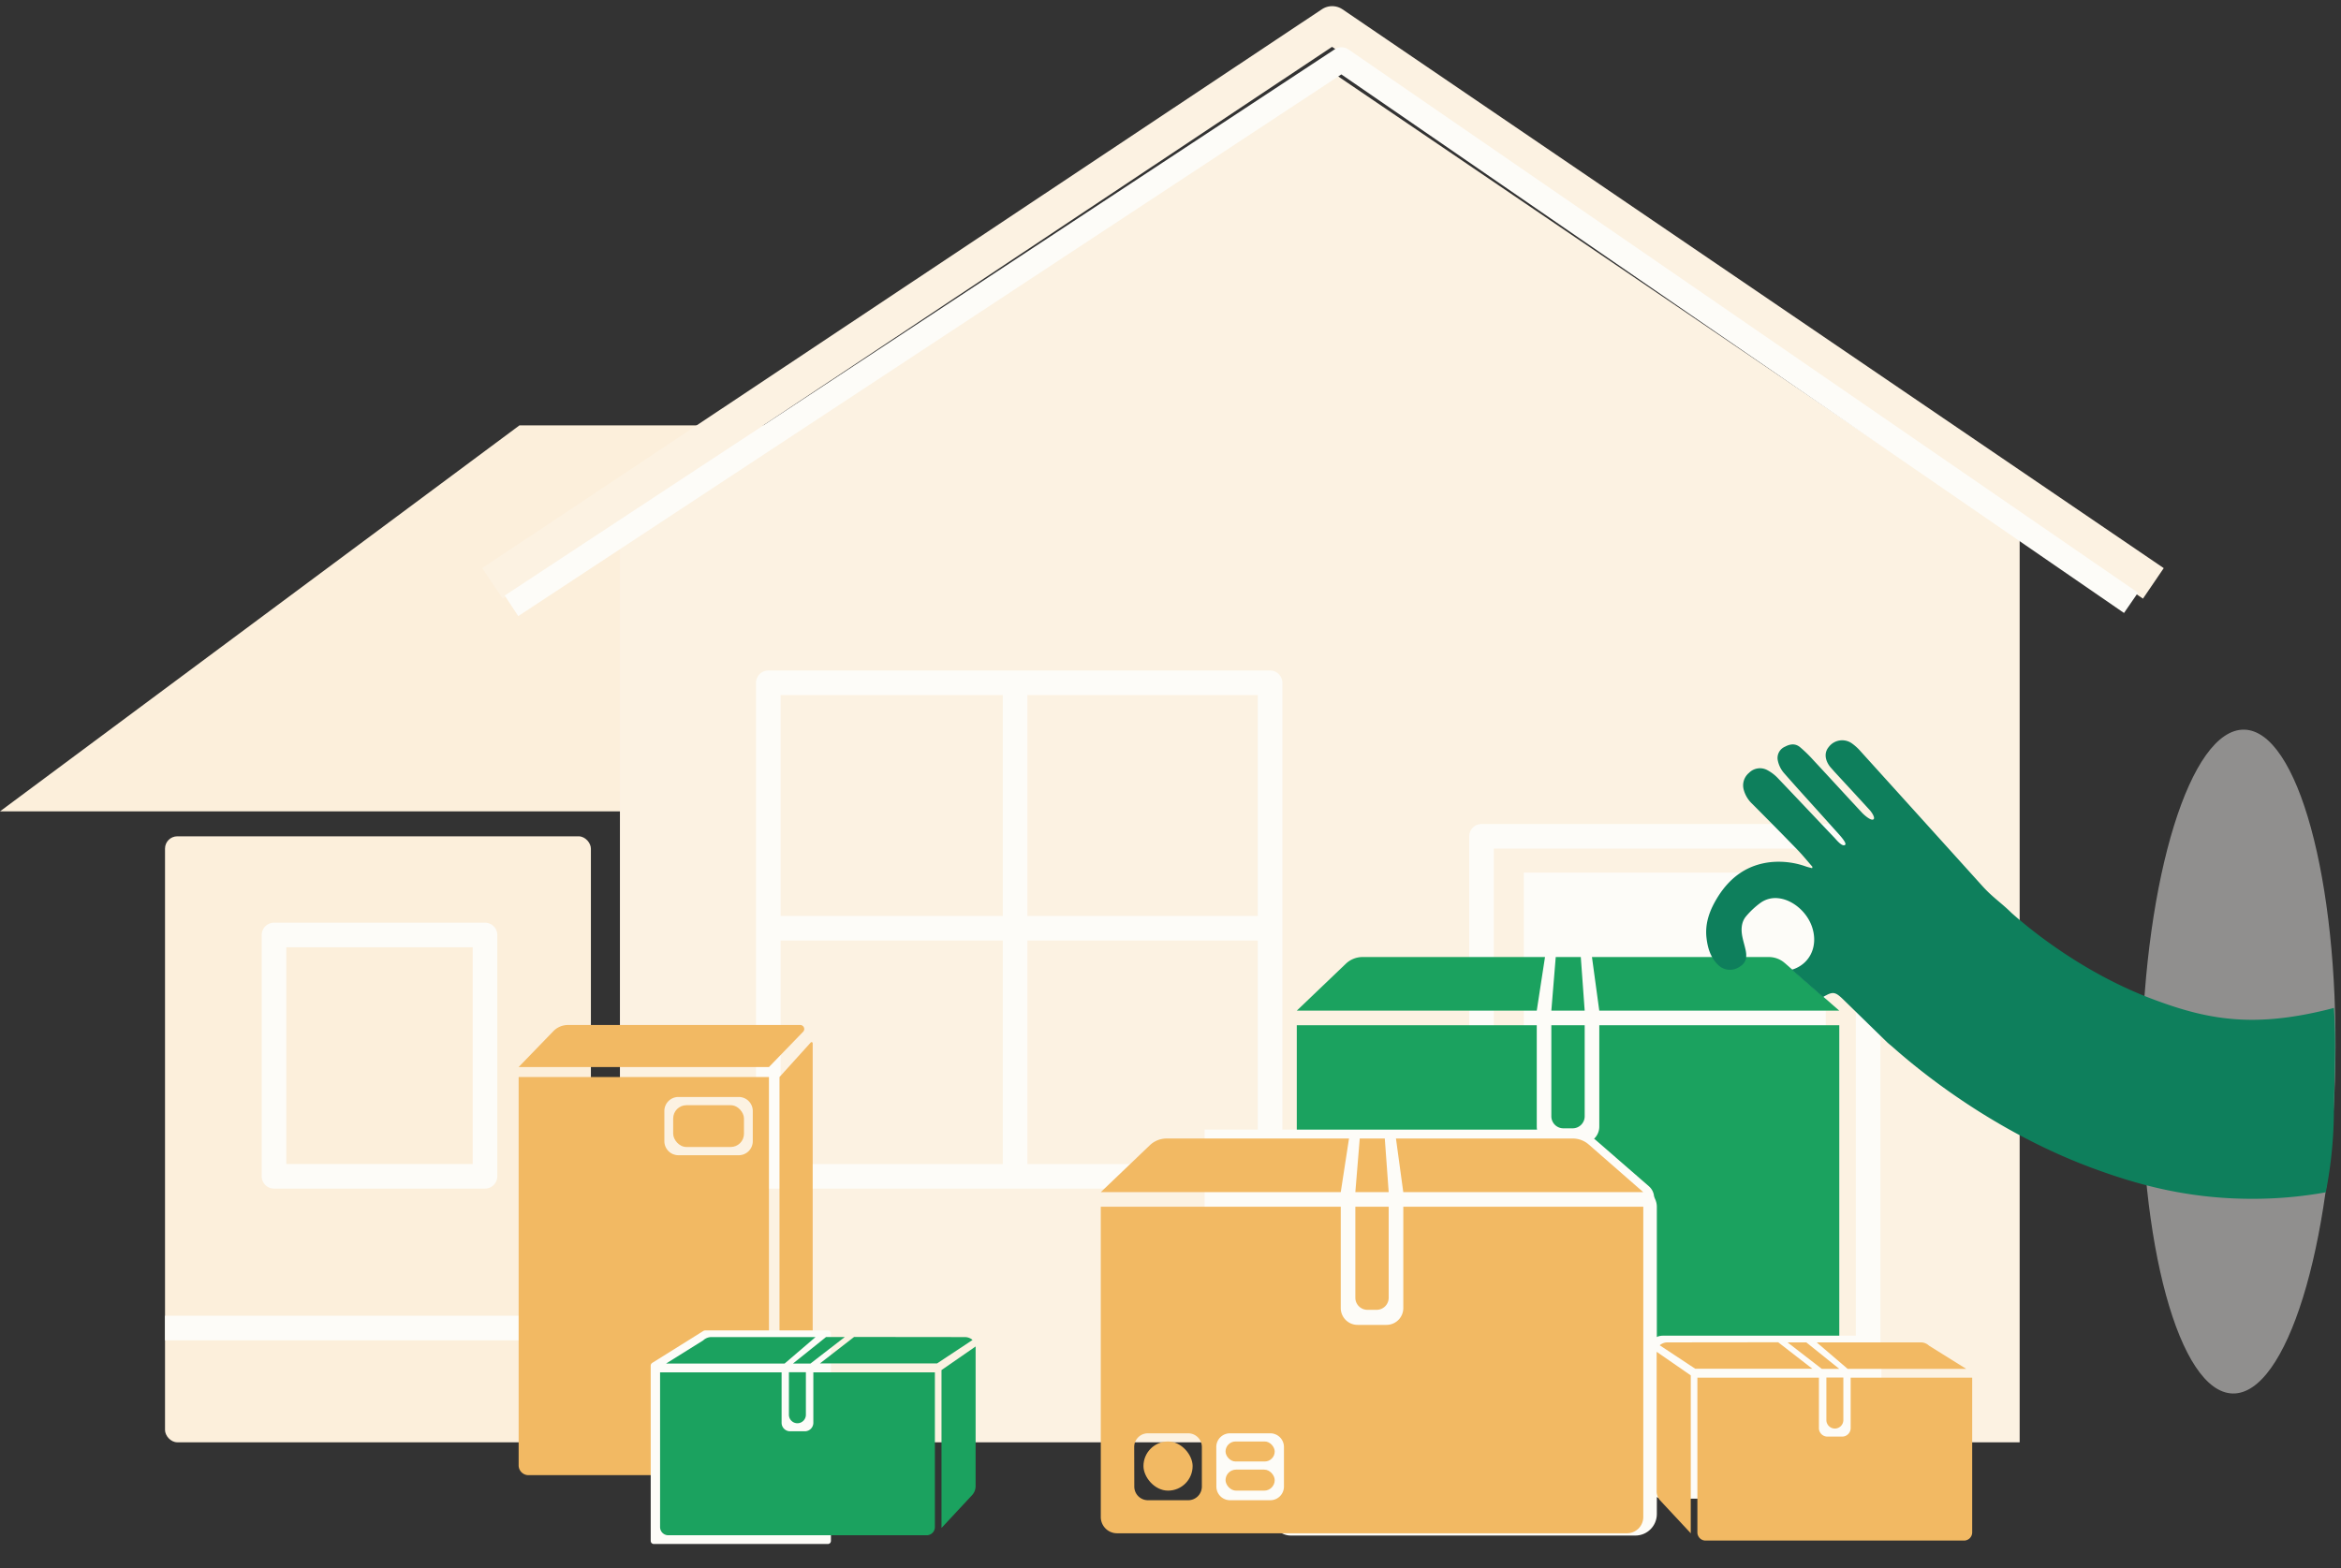
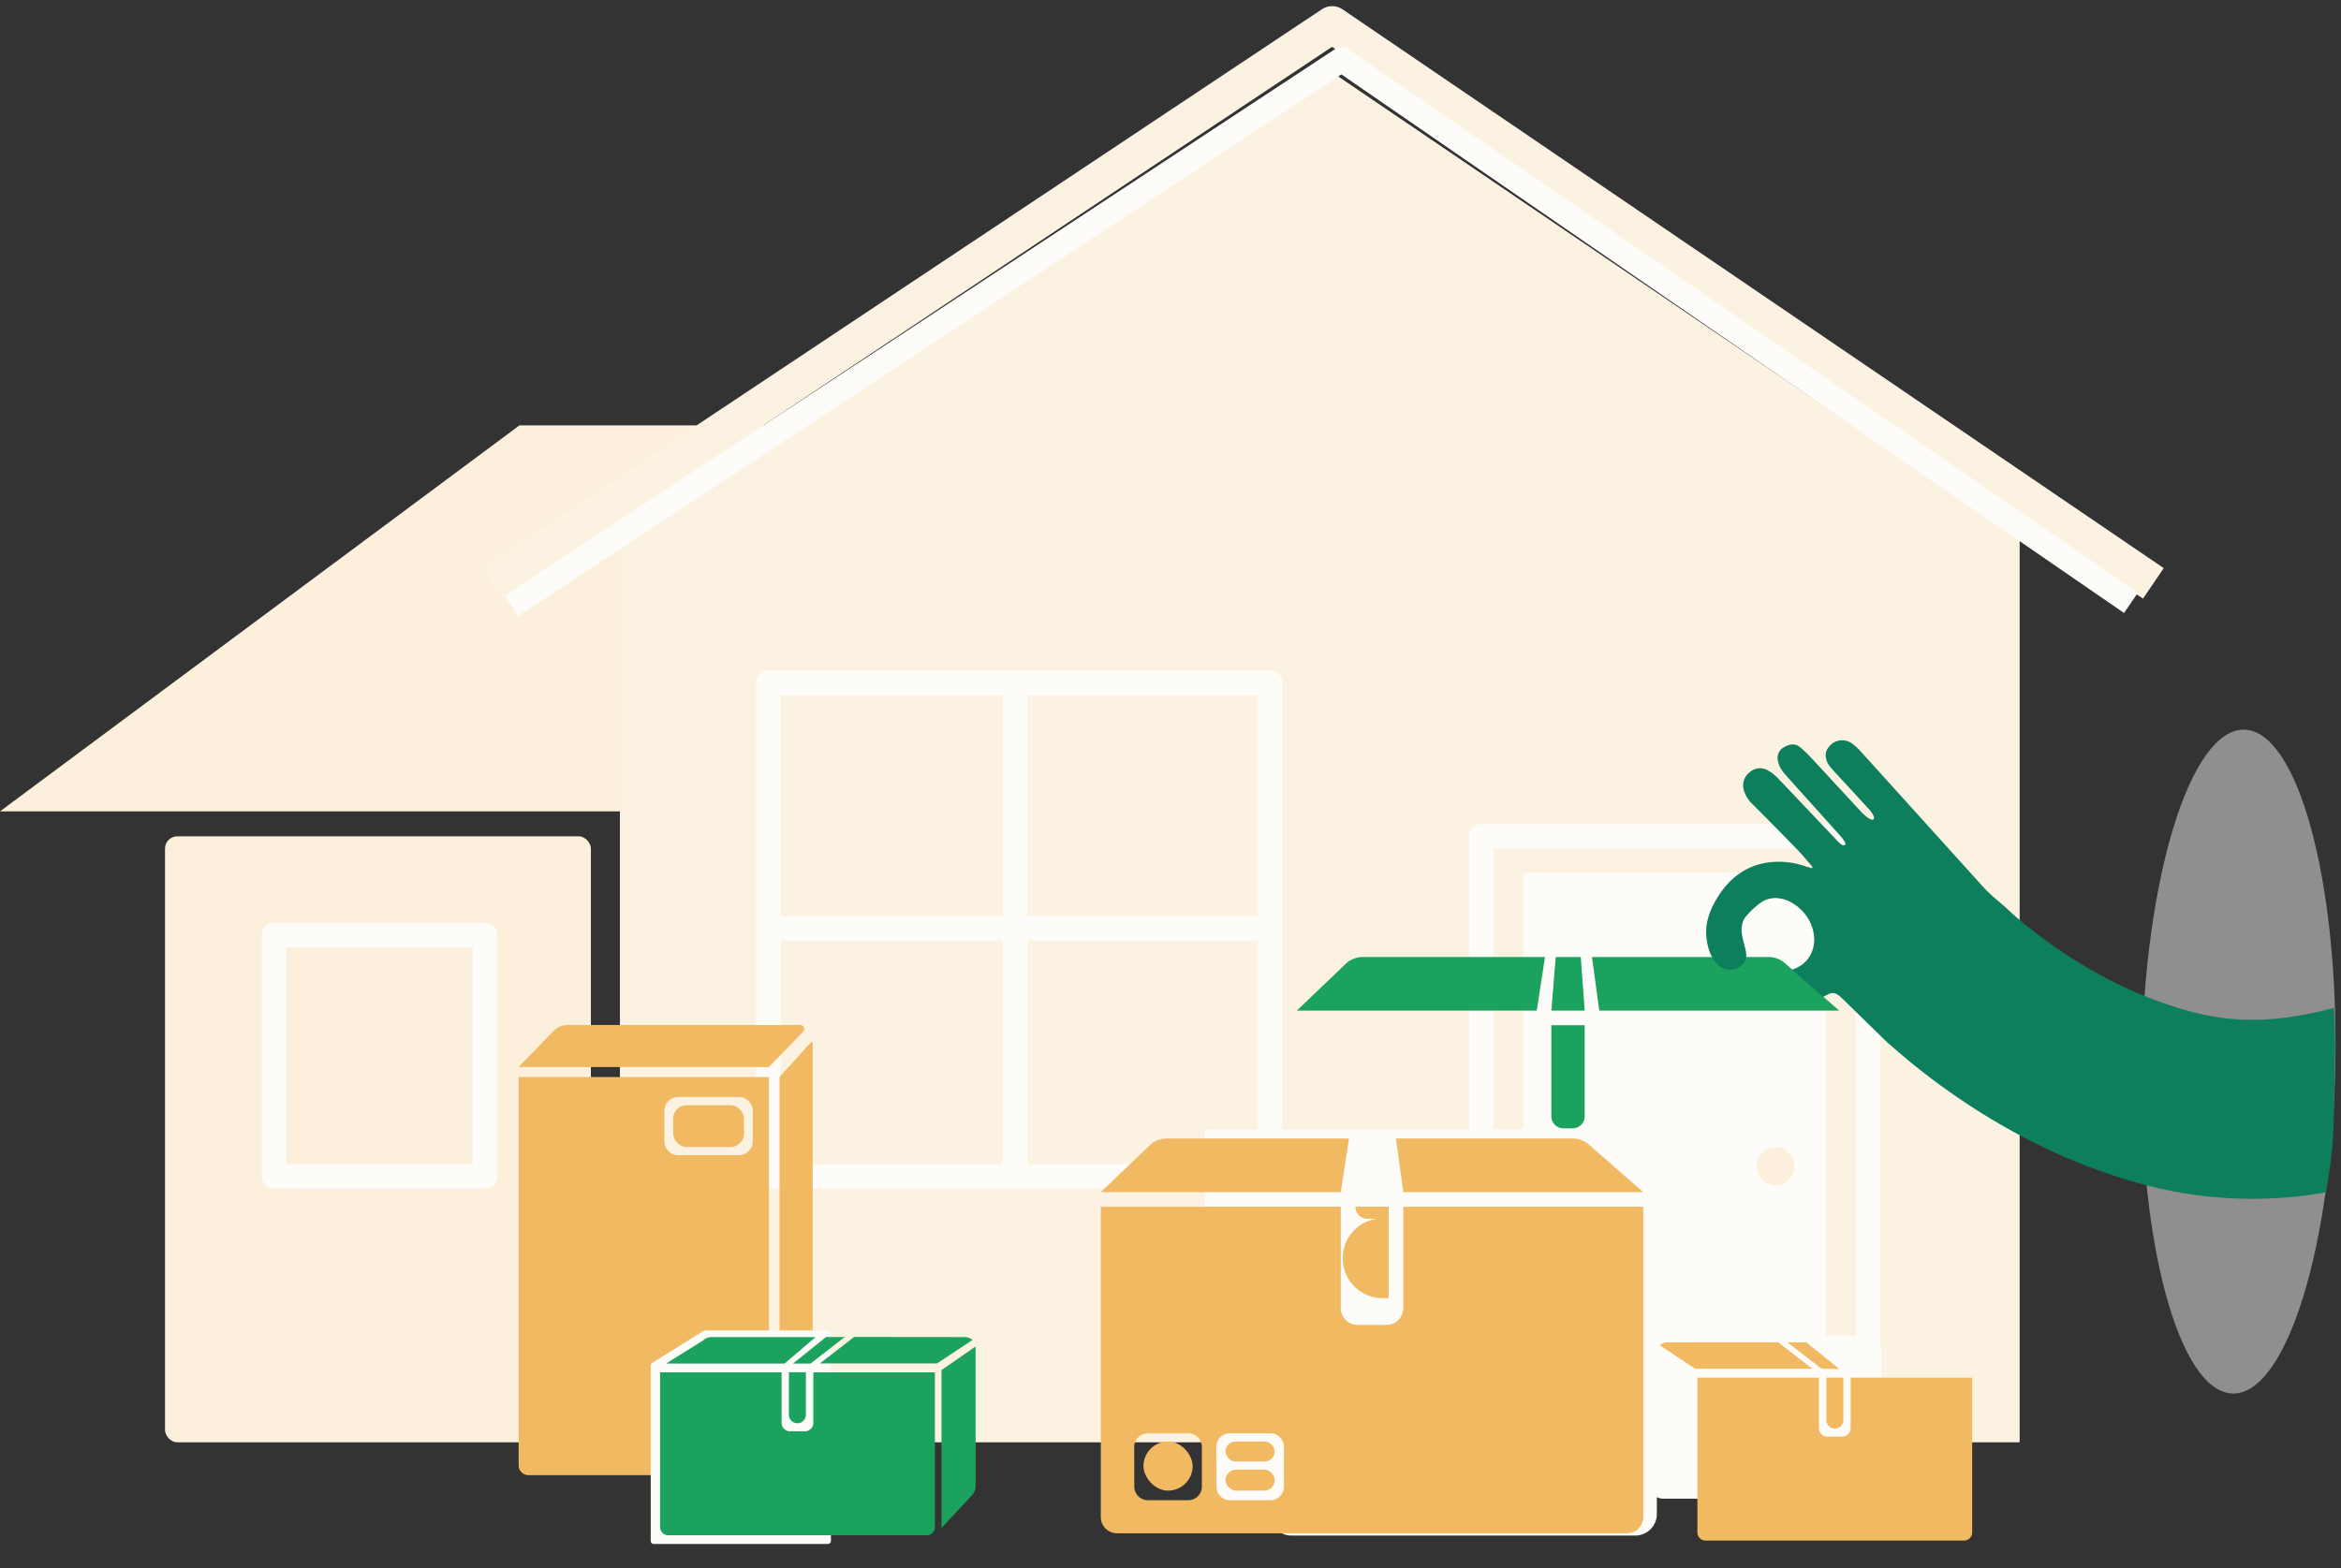
<svg xmlns="http://www.w3.org/2000/svg" width="761" height="510" viewBox="0 0 761 510">
  <rect x="0" y="0" width="761" height="510" fill="#333333" stroke="none" />
  <defs>
    <clipPath id="clip-path">
      <path id="Path_2375" data-name="Path 2375" d="M42.17,87.68,30.25,77.27l-13.53-.66-5.93,2.83L1.97,76.61,0,58.68,15.58,42.23l12.53-2.97L11.48,19.04,19.57,3.28,53.39,0l59.6,61.72,36.67,23.39,59.82,2.57v67.81l-77-1.52L83.06,131.22,48.57,102.91Z" transform="translate(-3.12 -3.28)" fill="none" />
    </clipPath>
  </defs>
  <g id="Cardboard-illustration" transform="translate(-7080.403 1506.32)">
    <rect id="Rectangle_7063" data-name="Rectangle 7063" width="761" height="510" transform="translate(7080.403 -1506.32)" fill="none" />
    <g id="Group_4293" data-name="Group 4293" transform="translate(7080.403 -1498.32)">
      <path id="Path_2175" data-name="Path 2175" d="M2636.52,15300.443H2530.628l-168.857,125.509H2636.52Z" transform="translate(-2361.77 -15170.12)" fill="#fcefdb" />
      <path id="Path_936" data-name="Path 936" d="M460.605,43.463V337.206H5.59V43.463l231.426-151.8Z" transform="translate(195.933 123.786)" fill="#fcf2e2" />
      <path id="Path_935" data-name="Path 935" d="M10.56,199.363V14.12h98.164V199.363" transform="translate(484.797 261.63)" fill="#fdfcf8" />
      <path id="Path_1926" data-name="Path 1926" d="M173.672,174.593V14.12H10.56V174.593Z" transform="translate(239.203 199.908)" fill="none" stroke="#fdfcf8" stroke-linejoin="round" stroke-width="8" />
      <path id="Path_937" data-name="Path 937" d="M3.57,187.073,276.521,5.37l266.948,181.7" transform="translate(156.531 -5.37)" fill="none" stroke="#fcf2e2" stroke-linejoin="round" stroke-width="12" />
      <path id="Path_2177" data-name="Path 2177" d="M3.57,183,273.39,5.37,530.03,182.023" transform="translate(162.7 6.002)" fill="none" stroke="#fdfcf8" stroke-linejoin="round" stroke-width="8" />
      <path id="Path_2172" data-name="Path 2172" d="M10.56,216.806V14.12H136.237V216.806" transform="translate(471.041 249.824)" fill="none" stroke="#fdfcf8" stroke-linejoin="round" stroke-width="8" />
      <ellipse id="Ellipse_576" data-name="Ellipse 576" cx="6.141" cy="6.141" rx="6.141" ry="6.141" transform="translate(571.091 365.058)" fill="#fcefdb" />
      <path id="Path_2173" data-name="Path 2173" d="M2186.3,16645.822h162.962" transform="translate(-1937.804 -16351.983)" fill="none" stroke="#fdfcf8" stroke-width="8" />
      <path id="Path_2174" data-name="Path 2174" d="M0,0H162.963" transform="translate(329.978 375.318) rotate(-90)" fill="none" stroke="#fdfcf8" stroke-width="8" />
      <rect id="Rectangle_6976" data-name="Rectangle 6976" width="138.442" height="197.05" rx="4" transform="translate(53.642 263.943)" fill="#fcefdb" />
      <path id="Path_2176" data-name="Path 2176" d="M79.146,92.593V14.12H10.56V92.593Z" transform="translate(78.513 281.908)" fill="none" stroke="#fdfcf8" stroke-linejoin="round" stroke-width="8" />
-       <path id="Path_2178" data-name="Path 2178" d="M2186.3,16645.822h138.442" transform="translate(-2132.658 -16221.982)" fill="none" stroke="#fdfcf8" stroke-width="8" />
    </g>
    <path id="Path_2342" data-name="Path 2342" d="M107.93,0c59.608,0,107.93,14.1,107.93,31.488S167.538,62.976,107.93,62.976,0,48.879,0,31.488,48.322,0,107.93,0Z" transform="matrix(-0.017, 1, -1, -0.017, 7841.403, -1268.522)" fill="#eeedeb" opacity="0.5" />
    <g id="Group_4296" data-name="Group 4296" transform="translate(6256 -1643.029)">
      <g id="Layer_2" data-name="Layer 2" transform="translate(1182.239 447.908)">
        <g id="Layer_1" data-name="Layer 1" transform="translate(0 0)">
          <path id="Path_1370" data-name="Path 1370" d="M284.52,32H273.68V61.6a3.923,3.923,0,0,0,3.923,3.923H280.6A3.923,3.923,0,0,0,284.52,61.6Z" transform="translate(-127.213 -9.822)" fill="#1ba25f" />
          <path id="Path_1371" data-name="Path 1371" d="M211.764,0a7.88,7.88,0,0,1,5.184,1.948l17.722,15.49H156.657L154.28,0Z" transform="translate(5.39 0)" fill="#1ba25f" />
          <path id="Path_1373" data-name="Path 1373" d="M308.231,2.19A7.866,7.866,0,0,1,313.678,0h59.306L370.3,17.438H292.29Z" transform="translate(-228.576 0)" fill="#1ba25f" />
          <path id="Path_1372" data-name="Path 1372" d="M275.108,0h8.144l1.268,17.438H273.68Z" transform="translate(-127.213 0)" fill="#1ba25f" />
-           <path id="Path_1369" data-name="Path 1369" d="M232.293,32V64.99a5.468,5.468,0,0,0,5.5,5.434h9.329a5.468,5.468,0,0,0,5.5-5.434V32h78.013V176.689a5.3,5.3,0,0,1-5.323,5.26H159.6a5.288,5.288,0,0,1-5.316-5.26V32Z" transform="translate(-90.566 -9.822)" fill="#1ba25f" />
          <g id="Group_4051" data-name="Group 4051" transform="translate(33.779 56.036)">
            <rect id="Rectangle_6834" data-name="Rectangle 6834" width="120" height="121" transform="translate(-0.018 0.085)" fill="#fdfcf8" />
            <rect id="Rectangle_6837" data-name="Rectangle 6837" width="17.247" height="33.186" rx="5" transform="translate(111.804 13.016) rotate(-49)" fill="#fdfcf8" />
            <rect id="Rectangle_6835" data-name="Rectangle 6835" width="126" height="114" rx="7" transform="translate(20.982 18.085)" fill="#fdfcf8" />
            <rect id="Rectangle_6836" data-name="Rectangle 6836" width="76" height="53" rx="5" transform="translate(143.982 67.085)" fill="#fdfcf8" />
          </g>
-           <path id="Path_1306" data-name="Path 1306" d="M284.52,32H273.68V61.6a3.923,3.923,0,0,0,3.923,3.923H280.6A3.923,3.923,0,0,0,284.52,61.6Z" transform="translate(-190.927 49.194)" fill="#f2b963" />
+           <path id="Path_1306" data-name="Path 1306" d="M284.52,32H273.68a3.923,3.923,0,0,0,3.923,3.923H280.6A3.923,3.923,0,0,0,284.52,61.6Z" transform="translate(-190.927 49.194)" fill="#f2b963" />
          <path id="Path_1307" data-name="Path 1307" d="M211.764,0a7.88,7.88,0,0,1,5.184,1.948l17.722,15.49H156.657L154.28,0Z" transform="translate(-58.324 59.015)" fill="#f2b963" />
          <path id="Path_1308" data-name="Path 1308" d="M308.231,2.19A7.866,7.866,0,0,1,313.678,0h59.306L370.3,17.438H292.29Z" transform="translate(-292.29 59.015)" fill="#f2b963" />
-           <path id="Path_1309" data-name="Path 1309" d="M275.108,0h8.144l1.268,17.438H273.68Z" transform="translate(-190.927 59.015)" fill="#f2b963" />
          <path id="Path_1310" data-name="Path 1310" d="M232.293,32V64.99a5.468,5.468,0,0,0,5.5,5.434h9.329a5.468,5.468,0,0,0,5.5-5.434V32h78.013V132.926a5.3,5.3,0,0,1-5.323,5.26H159.6a5.288,5.288,0,0,1-5.316-5.26V32Zm-67.117,91.029a4.436,4.436,0,0,0,4.456,4.408h13.051a4.436,4.436,0,0,0,4.456-4.408v-12.94a4.436,4.436,0,0,0-4.456-4.408H169.6a4.436,4.436,0,0,0-4.456,4.408Zm26.683,0a4.436,4.436,0,0,0,4.456,4.408h13.051a4.436,4.436,0,0,0,4.456-4.408v-12.94a4.436,4.436,0,0,0-4.456-4.408H196.287a4.436,4.436,0,0,0-4.456,4.408Z" transform="translate(-154.28 49.194)" fill="#f2b963" />
          <rect id="Rectangle_6828" data-name="Rectangle 6828" width="15.982" height="15.982" rx="7.991" transform="translate(13.875 157.529)" fill="#f2b963" />
          <rect id="Rectangle_6829" data-name="Rectangle 6829" width="15.982" height="6.508" rx="3.254" transform="translate(40.559 157.529)" fill="#f2b963" />
          <rect id="Rectangle_6830" data-name="Rectangle 6830" width="15.982" height="6.834" rx="3.417" transform="translate(40.559 166.678)" fill="#f2b963" />
          <path id="Path_1311" data-name="Path 1311" d="M2.745,16.585h0a2.772,2.772,0,0,0,2.772-2.772V0H0V13.841A2.772,2.772,0,0,0,2.745,16.585Z" transform="translate(235.874 136.744)" fill="#f2b963" />
          <path id="Path_1312" data-name="Path 1312" d="M77.53,95.632a3.833,3.833,0,0,0-2.53.936l11.526,7.624H124.6l-11.089-8.6Z" transform="translate(106.697 29.677)" fill="#f2b963" />
-           <path id="Path_1313" data-name="Path 1313" d="M39.348,96.724a3.881,3.881,0,0,0-2.689-1.074H2.83l10.043,8.6H51.408Z" transform="translate(229.905 29.658)" fill="#f2b963" />
          <path id="Path_1314" data-name="Path 1314" d="M68.442,95.64H62.35l11.138,8.608h5.683Z" transform="translate(160.89 29.661)" fill="#f2b963" />
          <path id="Path_1315" data-name="Path 1315" d="M89.33,112.2v50.345a2.661,2.661,0,0,1-2.7,2.627H2.7A2.661,2.661,0,0,1,0,162.545V112.2H39.505v16.447a2.772,2.772,0,0,0,2.772,2.717h4.775a2.772,2.772,0,0,0,2.772-2.717V112.2Z" transform="translate(193.943 24.579)" fill="#f2b963" />
-           <path id="Path_1316" data-name="Path 1316" d="M143.089,107.732,132,100.06v45.383a4.387,4.387,0,0,0,1.178,2.994l9.911,10.639Z" transform="translate(48.699 28.305)" fill="#f2b963" />
        </g>
      </g>
      <g id="Layer_2-2" data-name="Layer 2" transform="translate(993 470.011)">
        <g id="Layer_1-2" data-name="Layer 1" transform="translate(0 0)">
          <path id="Path_1425" data-name="Path 1425" d="M.638,149.392l8.725-9.628a5.488,5.488,0,0,0,1.426-3.695V9.62a.361.361,0,0,0-.632-.241L.1,20.5a.373.373,0,0,0-.1.247v128.4a.367.367,0,0,0,.638.247Z" transform="translate(84.797 -3.687)" fill="#f2b963" />
          <path id="Path_1426" data-name="Path 1426" d="M20.595,0H96.107a1.3,1.3,0,0,1,.933,2.2l-11.1,11.469H4.564L15.859,2a6.583,6.583,0,0,1,4.736-2Z" transform="translate(-4.564 0)" fill="#f2b963" />
          <path id="Path_1427" data-name="Path 1427" d="M104.993,28.11v126.3a3.159,3.159,0,0,1-3.165,3.165H26.821a3.2,3.2,0,0,1-3.2-3.2V28.11Zm-34,20.862A4.567,4.567,0,0,0,75.55,53.54H95.173a4.561,4.561,0,0,0,4.561-4.567V39.164A4.561,4.561,0,0,0,95.173,34.6H75.55a4.561,4.561,0,0,0-4.561,4.561Z" transform="translate(-23.62 -11.195)" fill="#f2b963" />
          <rect id="Rectangle_6850" data-name="Rectangle 6850" width="23.011" height="13.587" rx="4.31" transform="translate(50.239 26.079)" fill="#f2b963" />
        </g>
      </g>
      <path id="Path_1434" data-name="Path 1434" d="M6117.234-1035.238v-36.273l16.671-10.418h39.918v67.444h-56.589Z" transform="translate(-5080.302 1652.26)" fill="#fdfcf8" stroke="#fdfcf8" stroke-linejoin="round" stroke-width="2" />
      <path id="Path_1428" data-name="Path 1428" d="M2.772,16.585h0A2.772,2.772,0,0,1,0,13.813V0H5.517V13.841A2.772,2.772,0,0,1,2.772,16.585Z" transform="translate(1080.859 582.925)" fill="#1ba25f" />
      <path id="Path_1429" data-name="Path 1429" d="M122.067,95.632a3.833,3.833,0,0,1,2.53.936l-11.526,7.624H75l11.089-8.6Z" transform="translate(1015.957 475.857)" fill="#1ba25f" />
      <path id="Path_1430" data-name="Path 1430" d="M14.889,96.724a3.881,3.881,0,0,1,2.689-1.074H51.408l-10.043,8.6H2.83Z" transform="translate(1038.108 475.839)" fill="#1ba25f" />
      <path id="Path_1431" data-name="Path 1431" d="M73.079,95.64h6.092l-11.138,8.608H62.35Z" transform="translate(1019.839 475.842)" fill="#1ba25f" />
      <path id="Path_1432" data-name="Path 1432" d="M0,112.2v50.345a2.661,2.661,0,0,0,2.7,2.627H86.634a2.661,2.661,0,0,0,2.7-2.627V112.2H49.825v16.447a2.772,2.772,0,0,1-2.772,2.717H42.278a2.772,2.772,0,0,1-2.772-2.717V112.2Z" transform="translate(1038.976 470.759)" fill="#1ba25f" />
      <path id="Path_1433" data-name="Path 1433" d="M132,107.732l11.089-7.672v45.383a4.387,4.387,0,0,1-1.178,2.994L132,159.075Z" transform="translate(998.462 474.485)" fill="#1ba25f" />
    </g>
    <g id="Layer_2-3" data-name="Layer 2" transform="translate(7635.043 -1265.586)">
      <g id="Layer_1-3" data-name="Layer 1">
        <g id="Group_4342" data-name="Group 4342" clip-path="url(#clip-path)">
          <path id="Path_2374" data-name="Path 2374" d="M207.165,90.293l-1.925.507c-24,5.94-38.72,3.41-56-3-23.24-8.5-40.95-23.11-46.9-28.43-3.15-3.13-6.15-5.07-9.33-8.59q-19.86-22-39.76-44a15.88,15.88,0,0,0-2.93-2.62,5.47,5.47,0,0,0-7.38,1.31c-1.47,1.77-1.3,4.15.48,6.45.47.52.94,1.05,1.4,1.58,3.81,4.13,7.63,8.26,11.42,12.41.75.81,1.82,2.51,1.32,3-.63.71-2.73-1-3.7-2-5.33-5.72-10.6-11.5-15.93-17.22a43.209,43.209,0,0,0-4.34-4.22c-1.55-1.25-3.22-1-4.86-.12a4,4,0,0,0-2.38,4.22,9,9,0,0,0,1.95,4.22c5.25,6,10.68,11.88,16,17.86,1.46,1.65,4.68,4.9,4,5.6C47.41,38,45.76,36,44.85,35c-6.18-6.49-12.3-13-18.5-19.49A13.4,13.4,0,0,0,23.05,13a5,5,0,0,0-6,.85,5.29,5.29,0,0,0-1.69,5.63,9.7,9.7,0,0,0,2.71,4.44c4.91,4.93,9.77,9.85,14.6,14.83,1.76,1.81,3.35,3.78,5,5.67l-.13.44c-.63-.18-1.29-.32-1.89-.52a26.35,26.35,0,0,0-11.37-1.47c-7.59.77-13.18,4.74-17.22,11.07C4.5,58,2.62,62.42,3.23,67.6c.41,3.4,1.39,6.54,4,8.93a5.45,5.45,0,0,0,6.48.55c2.14-1.21,2.79-2.78,2.25-5.5-.34-1.57-.82-3.06-1.12-4.61-.43-2.32-.27-4.65,1.23-6.45a26.57,26.57,0,0,1,4.64-4.35,8.26,8.26,0,0,1,5.81-1.55c4.74.46,9.52,4.57,11.09,9.58,2,6.35-1,12.26-7.17,13.82-1.92.48-4.06.2-6.1.14-1.21,0-2.4-.44-3.6-.47A5.69,5.69,0,0,0,15,82.56c-.46,2.75.51,4.7,3.42,6.49A16.51,16.51,0,0,0,30.6,91.18a32.37,32.37,0,0,0,10.54-4.44c3.13-1.86,3.88-1.77,6.55.82l14.13,13.79c.61.59,1.34,1.14,1.92,1.65h0c9.75,8.67,33.58,27.84,65.36,39.53,14,5.16,30.54,9.83,51.33,9.83a132.371,132.371,0,0,0,24.1-2.109,140.475,140.475,0,0,0,2.64-26.48C207.365,112.172,207.975,100.783,207.165,90.293Z" transform="translate(-3.12 -3.28)" fill="#0e7f5c" />
        </g>
      </g>
    </g>
  </g>
</svg>